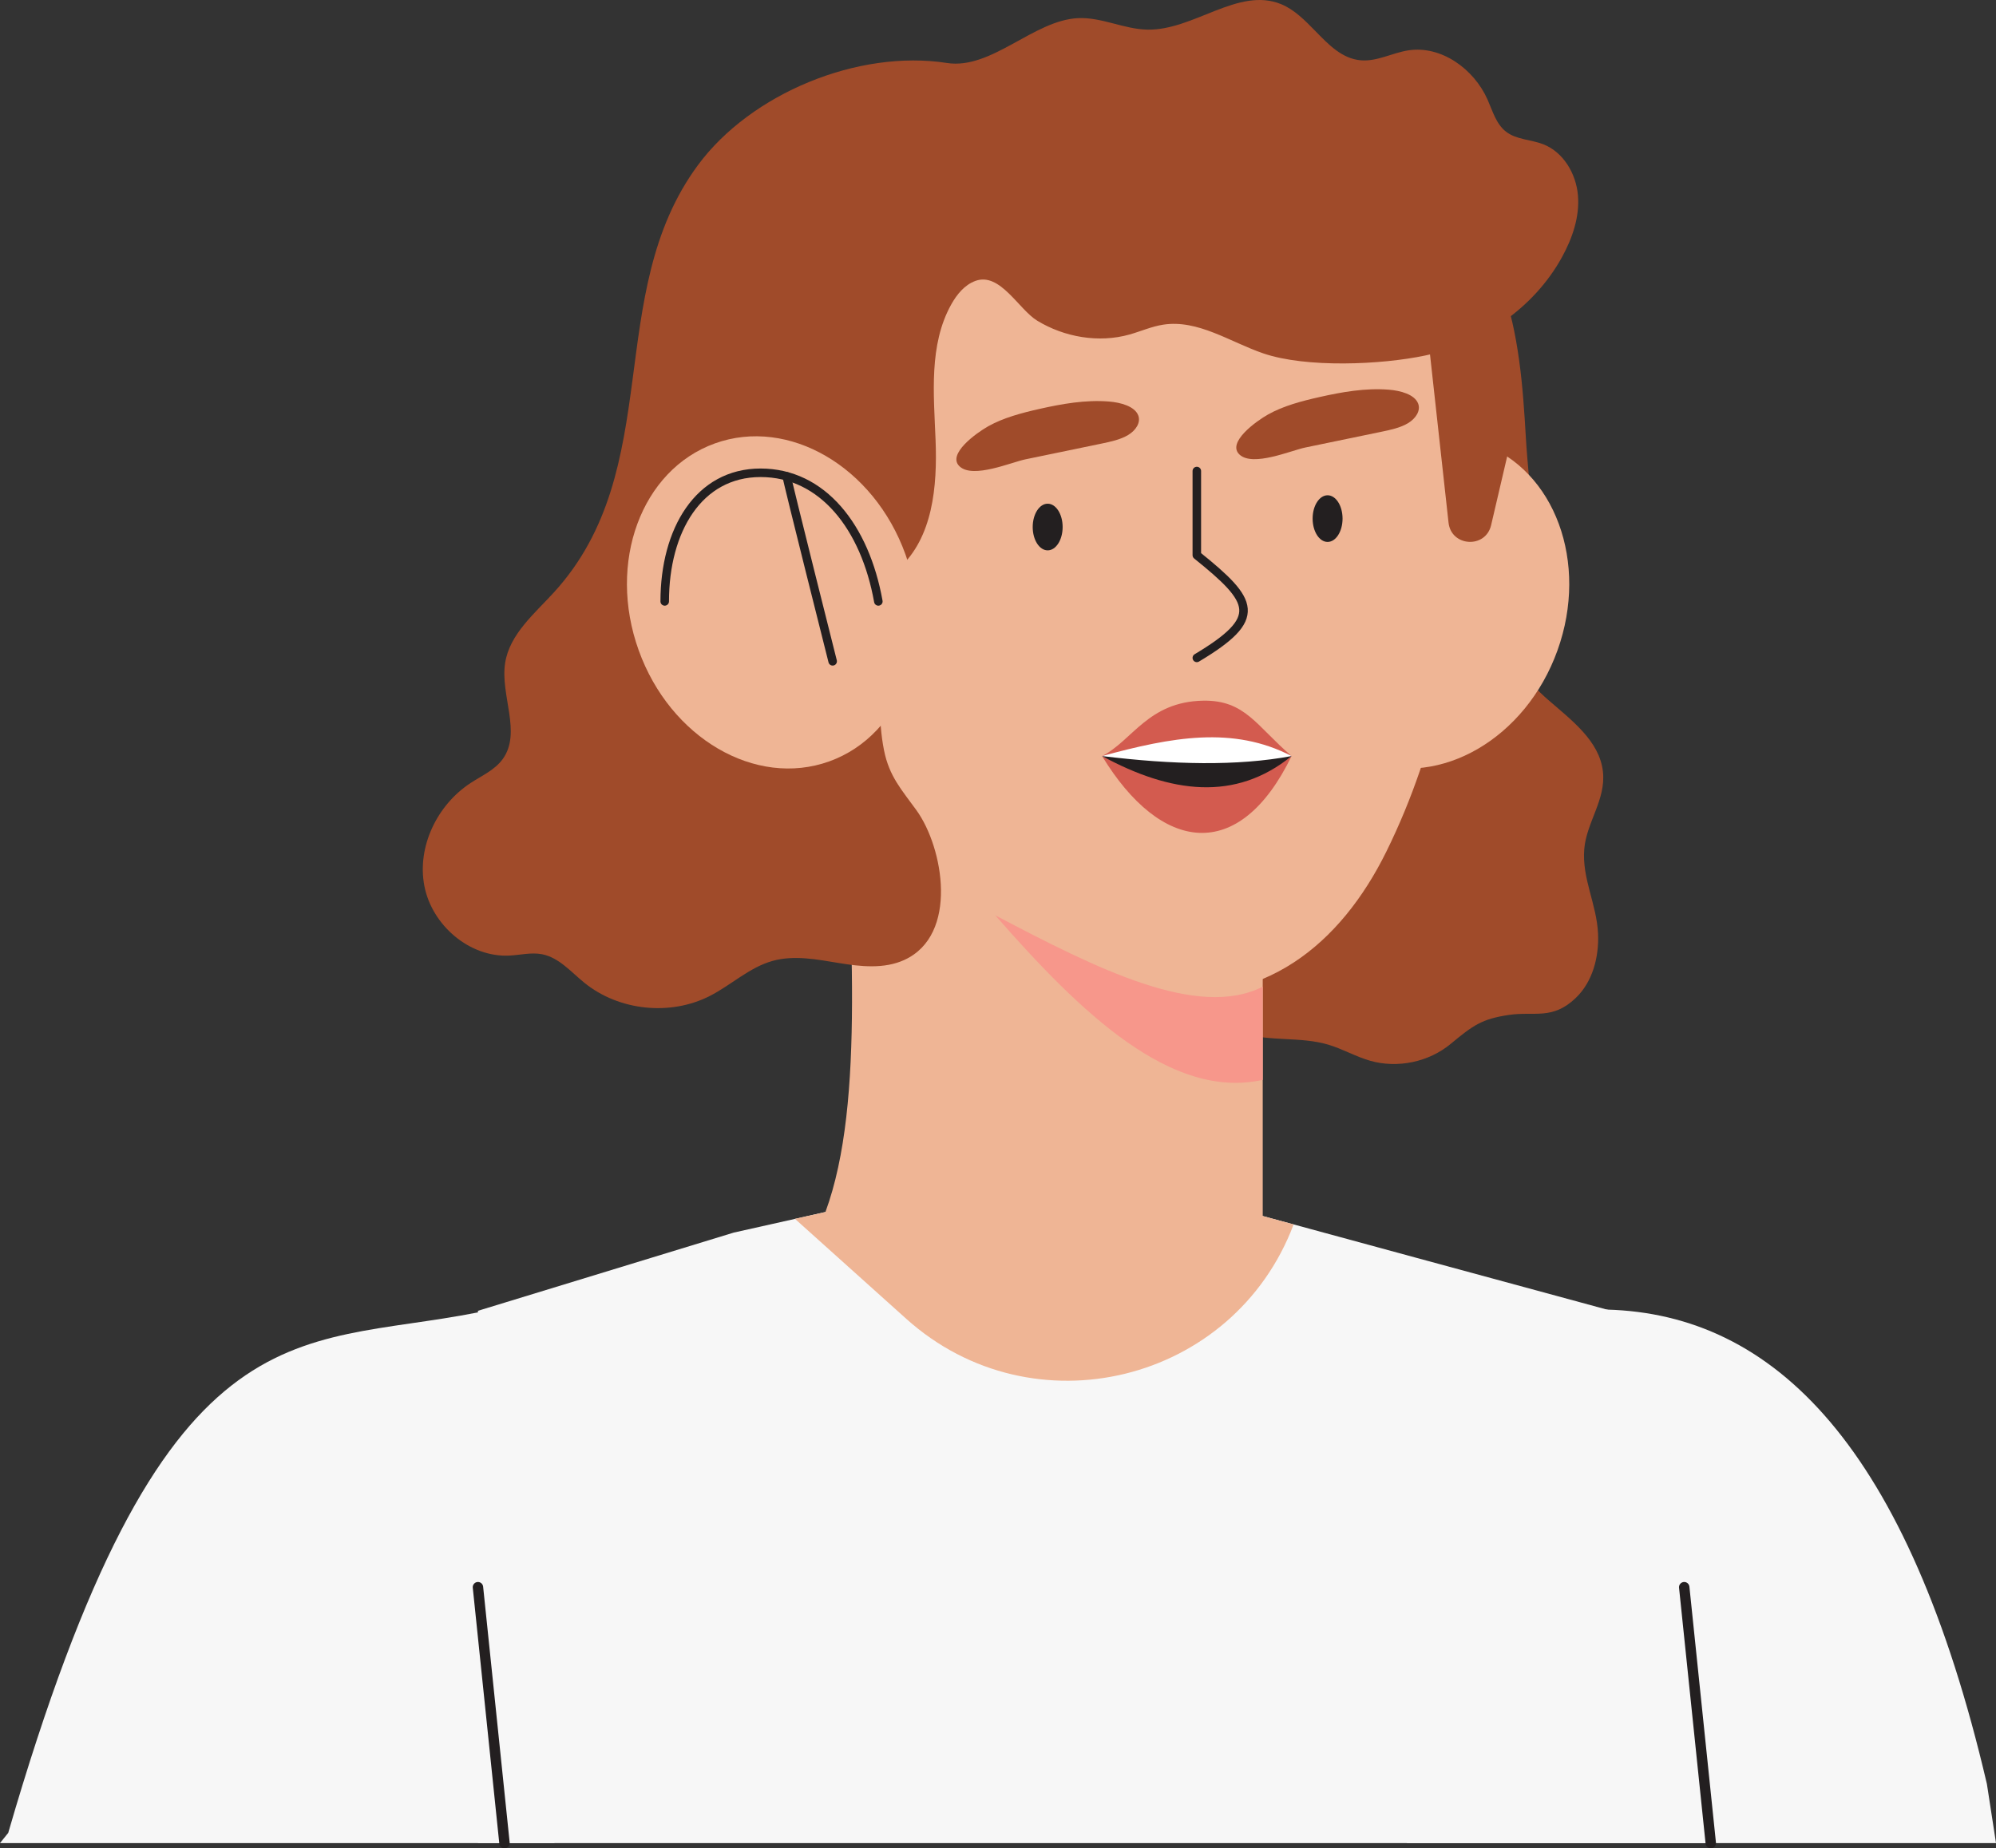
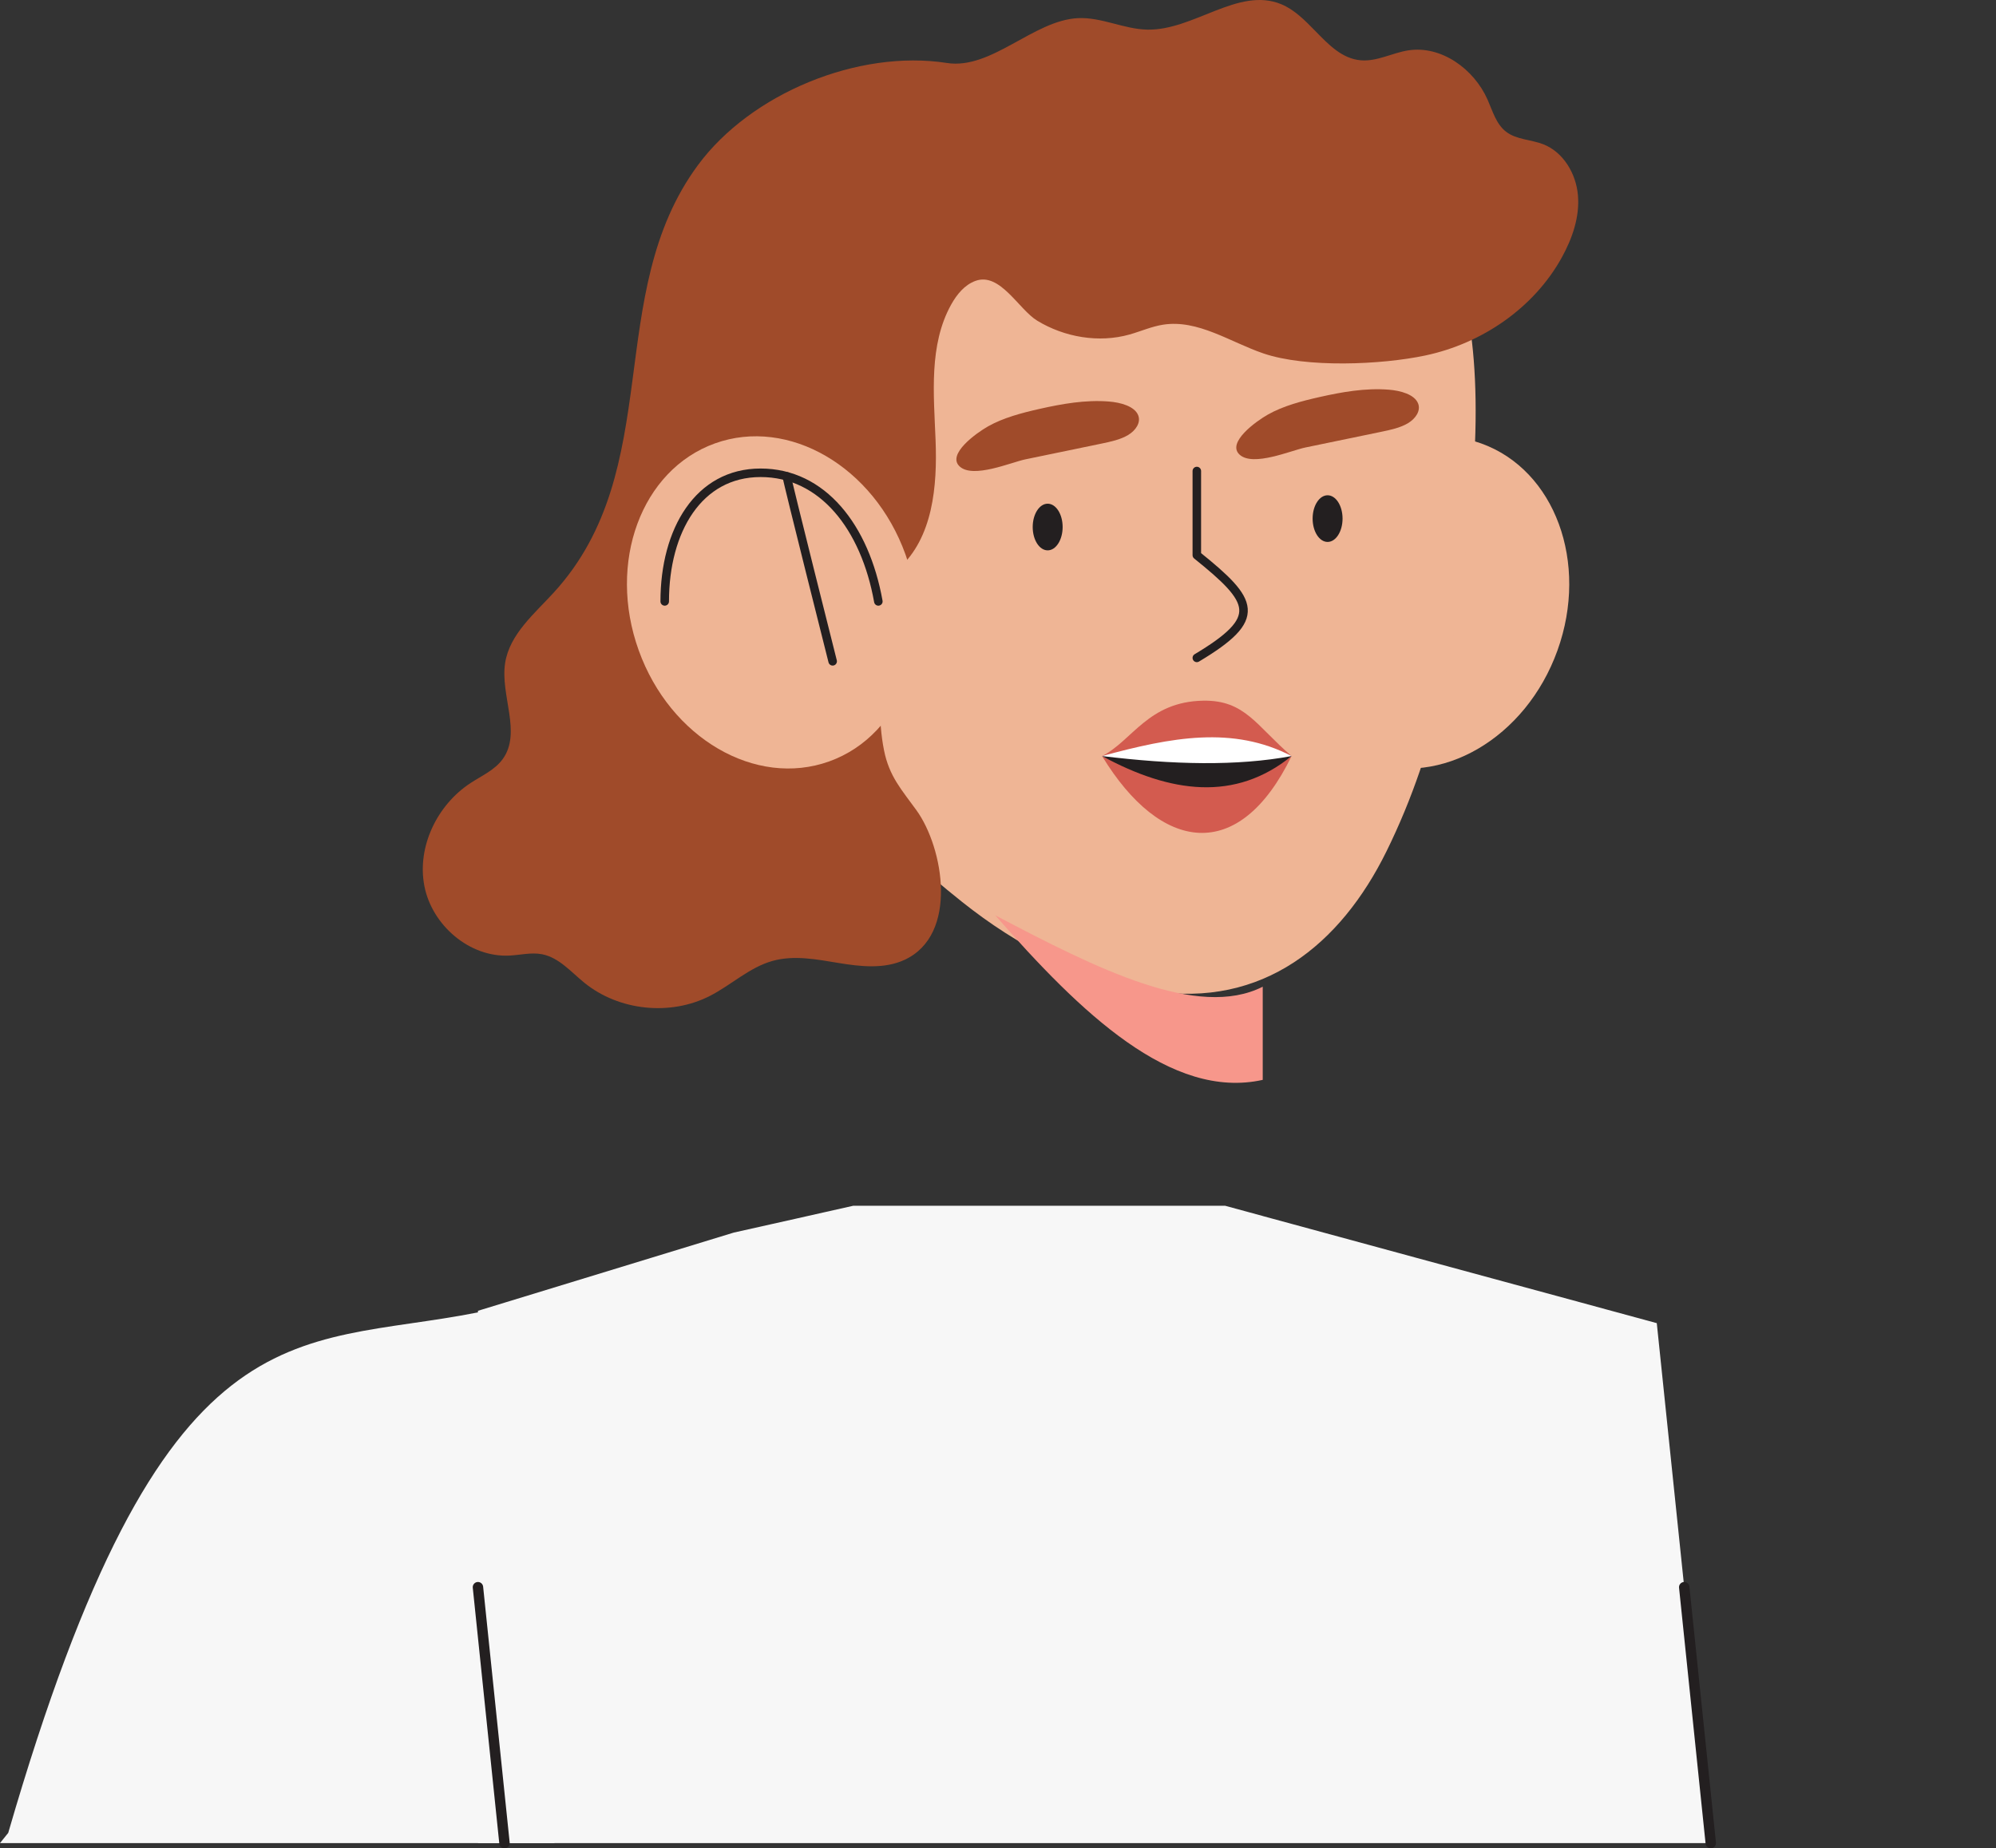
<svg xmlns="http://www.w3.org/2000/svg" id="Layer_2" data-name="Layer 2" viewBox="0 0 1497.87 1387.25">
  <rect x="0" y="0" width="1497.87" height="1387.25" fill="#333333" stroke="none" />
  <defs>
    <style>
      .cls-1 {
        stroke-width: 7.81px;
      }

      .cls-1, .cls-2 {
        fill: none;
        stroke: #231f20;
        stroke-linecap: round;
        stroke-linejoin: round;
      }

      .cls-3 {
        fill: #efb595;
      }

      .cls-3, .cls-4, .cls-5, .cls-6, .cls-7, .cls-8, .cls-9 {
        stroke-width: 0px;
      }

      .cls-4 {
        fill: #f7f7f7;
      }

      .cls-5 {
        fill: #d35b4f;
      }

      .cls-6 {
        fill: #fff;
      }

      .cls-7 {
        fill: #231f20;
      }

      .cls-2 {
        stroke-width: 6.4px;
      }

      .cls-8 {
        fill: #a04b2a;
      }

      .cls-9 {
        fill: #f7978b;
      }
    </style>
  </defs>
  <g id="Layer_1-2" data-name="Layer 1">
    <g>
-       <path class="cls-8" d="m1089.95,505.35c8.42-16.45,8.97-33.29,11-51.64,1.81-16.28,3.62-32.62,3.34-49.01-.56-32.96-9.53-64.87-15.21-97.13-5.04-28.6-15.1-53.93-16.02-83.59-.98-31.68,5.07-57.66,15.55-87.19,1.71-4.82,35.35,69.17,38.09,76.8,13.26,36.93,16.11,76.12,18.37,114.99,2.27,39.12,10.16,84.55.53,122.82-8.2,32.61-15.3,46.42,15.86,73.59,17.58,15.33,38.87,30.97,41.44,54.15,2.33,21.04-12.32,37.97-14.01,58.12-1.85,22.12,9.36,41.29,10.34,63.55.78,17.57-4.08,36.2-16.83,48.31-17.56,16.69-30.77,9.77-50.15,12.65-20.3,3.01-26.87,7.85-43.53,21.67-16.54,13.72-40,18.62-60.66,12.67-10.79-3.11-20.64-8.91-31.41-12.08-20.52-6.05-42.97-2.22-63.47-8.33-20.5-6.11-38.7-30.65-26.35-48.12-1.37-14.92-.18-24.26,7.99-36.83,20.3-31.2,59-38.73,86.62-60.85,44.18-35.37,63.75-76.19,88.51-124.57Z" />
      <ellipse class="cls-3" cx="1068.67" cy="452.15" rx="126.81" ry="106.37" transform="translate(281.72 1304.92) rotate(-70.23)" />
-       <path class="cls-4" d="m1055.9,1383.35c-52.53-209.09,37.31-324.67,139.84-400.5,3.38-.04,6.76,0,10.15.07,125.68,3.49,225.97,102.52,285.15,356.06l6.84,44.37h-441.97Z" />
      <path class="cls-4" d="m416.09,1383.35H0l6.18-7.68c116.53-402.12,212.55-362.9,352.49-390.65,1.91-.37,3.82-.77,5.73-1.18l51.69,399.51Z" />
      <polygon class="cls-4" points="1283.82 1383.35 358.67 1383.35 358.67 983.83 550.63 925.13 596.58 914.84 619.41 909.69 640.36 904.98 919.34 904.98 947.61 912.67 947.61 912.7 970.77 918.99 1062.23 943.88 1186.59 977.66 1205.89 982.92 1243.31 993.1 1263.9 1191.27 1283.82 1383.35" />
-       <path class="cls-3" d="m947.6,912.69v-197.23l-314.38-163.04c4.34,139.81,16.71,274.36-13.79,357.27l-22.85,5.13,83.52,75.03c94.84,85.2,245.68,48.44,290.68-70.85h0s-23.19-6.31-23.19-6.31Z" />
      <line class="cls-1" x1="1283.82" y1="1383.35" x2="1263.9" y2="1191.27" />
      <line class="cls-1" x1="378.59" y1="1383.35" x2="358.67" y2="1191.27" />
      <path class="cls-3" d="m1040.45,639c-34.36,69.79-92.7,117.84-176.1,104.74-52.93-8.31-101.24-34.09-142.29-66.75-58.86-46.84-118.47-106.67-143.83-176.91-23.16-64.13-40.6-126.44-32.83-196.14,6.01-53.9,26.39-118.69,73.26-152.03,52.07-37.03,107.62-64.84,172.06-73.79,68.06-9.45,137.5.81,200.62,25.07,67.92,26.09,134.69,68.76,111.27,286.83-9.42,87.76-22.69,168.8-62.16,248.98Z" />
      <ellipse class="cls-7" cx="786.21" cy="395.56" rx="11.23" ry="17.51" />
      <ellipse class="cls-7" cx="996.27" cy="389.24" rx="11.23" ry="17.51" />
      <path class="cls-8" d="m986.78,22.99c-7.68-7.88-15.51-15.79-25.31-19.84-32.16-13.28-65.62,19.76-100.42,19.09-17.62-.34-34.38-9.44-51.99-8.63-33.5,1.55-64.93,38.88-98.45,33.66-66.72-10.38-147.15,22.98-186.77,76.55-71.73,97.02-23.63,228.22-108.16,320.8-14.7,16.1-33.2,31.37-36.6,52.9-3.84,24.33,12.62,52.28-1.84,72.23-5.92,8.16-15.65,12.43-24.09,17.94-25.1,16.38-40.38,47.9-34.68,77.32,5.7,29.42,33.88,53.71,63.81,52.2,8.17-.41,16.4-2.55,24.44-1.01,12.72,2.44,21.77,13.28,31.83,21.44,25.91,21.01,64.39,25.05,94.1,9.89,16.1-8.22,29.76-21.5,47.18-26.34,16.09-4.47,33.16-1.11,49.63,1.6,16.47,2.72,34.09,4.63,49.26-2.34,40.76-18.74,29.35-84.17,9.01-112.33-11.09-15.36-20.42-25.32-24.34-45.04-4.61-23.21-2.83-45.87-2.66-68.89.1-14.28-6.18-42.43,1.45-55.18,2.97-4.97,7.89-8.37,12.2-12.24,25.75-23.1,29.07-61.87,27.71-96.43-1.36-34.57-5.11-71.44,11.67-101.69,4.22-7.61,10.1-14.88,18.29-17.84,18.44-6.68,32.37,21.39,46.3,29.87,20.42,12.42,46.23,16.91,69.38,10.36,8.4-2.38,16.49-6.01,25.12-7.36,26.12-4.07,50.21,13.02,75.22,21.57,32.14,10.98,88.36,8.58,121.57,1.55,42.27-8.94,81.39-35.48,102.42-73.61,7.87-14.28,13.48-30.41,12.08-46.66-1.4-16.24-10.96-32.45-26.17-38.31-9.19-3.54-20.02-3.36-27.81-9.39-7.44-5.76-10.07-15.59-13.9-24.19-10.2-22.87-34.64-40.65-59.39-36.84-12.02,1.85-23.4,8.44-35.52,7.47-14.21-1.14-24.26-11.7-34.58-22.3Z" />
      <path class="cls-5" d="m827.03,567.46c44.03,72.36,102.73,81.33,142.22,0-26.38-22.51-34.77-42.13-66.38-41.56-41.35.75-53.13,30.08-75.84,41.56Z" />
      <path class="cls-6" d="m969.26,567.46c-42.25,29.32-90.58,23.94-142.23,0,52.18-14.23,98.34-22.82,142.23,0Z" />
      <path class="cls-7" d="m969.26,567.46c-42.25,34.32-90.58,28.02-142.23,0,53.19,6.53,101.36,7.64,142.23,0Z" />
      <path class="cls-9" d="m947.6,740.58c-48.71,24.64-124.24-13.36-200.75-53.61,64.26,73.38,132.09,138.8,200.75,123.53v-69.92Z" />
      <path class="cls-2" d="m898.14,353.53v63.15c43.17,34.73,50.19,47.09,0,77.1" />
      <ellipse class="cls-3" cx="579.4" cy="452.15" rx="106.37" ry="126.81" transform="translate(-118.78 222.61) rotate(-19.77)" />
-       <path class="cls-8" d="m1068.67,225.54l18.36,166.71c2,18.15,27.81,19.7,31.96,1.91l14.08-60.3-5.21-123.97-7.36-5.17c-19.72-13.87-47.19-2.84-51.83,20.82h0Z" />
      <path class="cls-2" d="m498.83,451.4c0-53.32,25.41-96.55,71.94-96.55s78.39,40.77,88.37,96.55" />
      <path class="cls-2" d="m590.43,357.52c0,2.31,34.42,138.83,34.42,138.83" />
      <path class="cls-8" d="m769.56,344.75c18.94-3.92,37.89-7.84,56.83-11.76,7.09-1.47,14.39-3.01,20.18-6.48,5.78-3.47,9.71-9.4,7.58-14.8-2.67-6.74-13.01-9.65-22.14-10.36-17.48-1.36-35.02,1.75-51.88,5.55-13.58,3.06-27.22,6.68-38.63,13.1-8.73,4.91-31.31,21.07-21.27,30.16,10.17,9.21,38.51-3.17,49.34-5.41Z" />
      <path class="cls-8" d="m979.61,335.87c18.94-3.92,37.89-7.84,56.83-11.76,7.09-1.47,14.39-3.01,20.18-6.48,5.78-3.47,9.71-9.4,7.58-14.8-2.67-6.74-13.01-9.65-22.14-10.36-17.48-1.36-35.02,1.75-51.88,5.55-13.58,3.06-27.22,6.68-38.63,13.1-8.73,4.91-31.31,21.07-21.27,30.16,10.17,9.21,38.51-3.17,49.34-5.41Z" />
    </g>
  </g>
</svg>